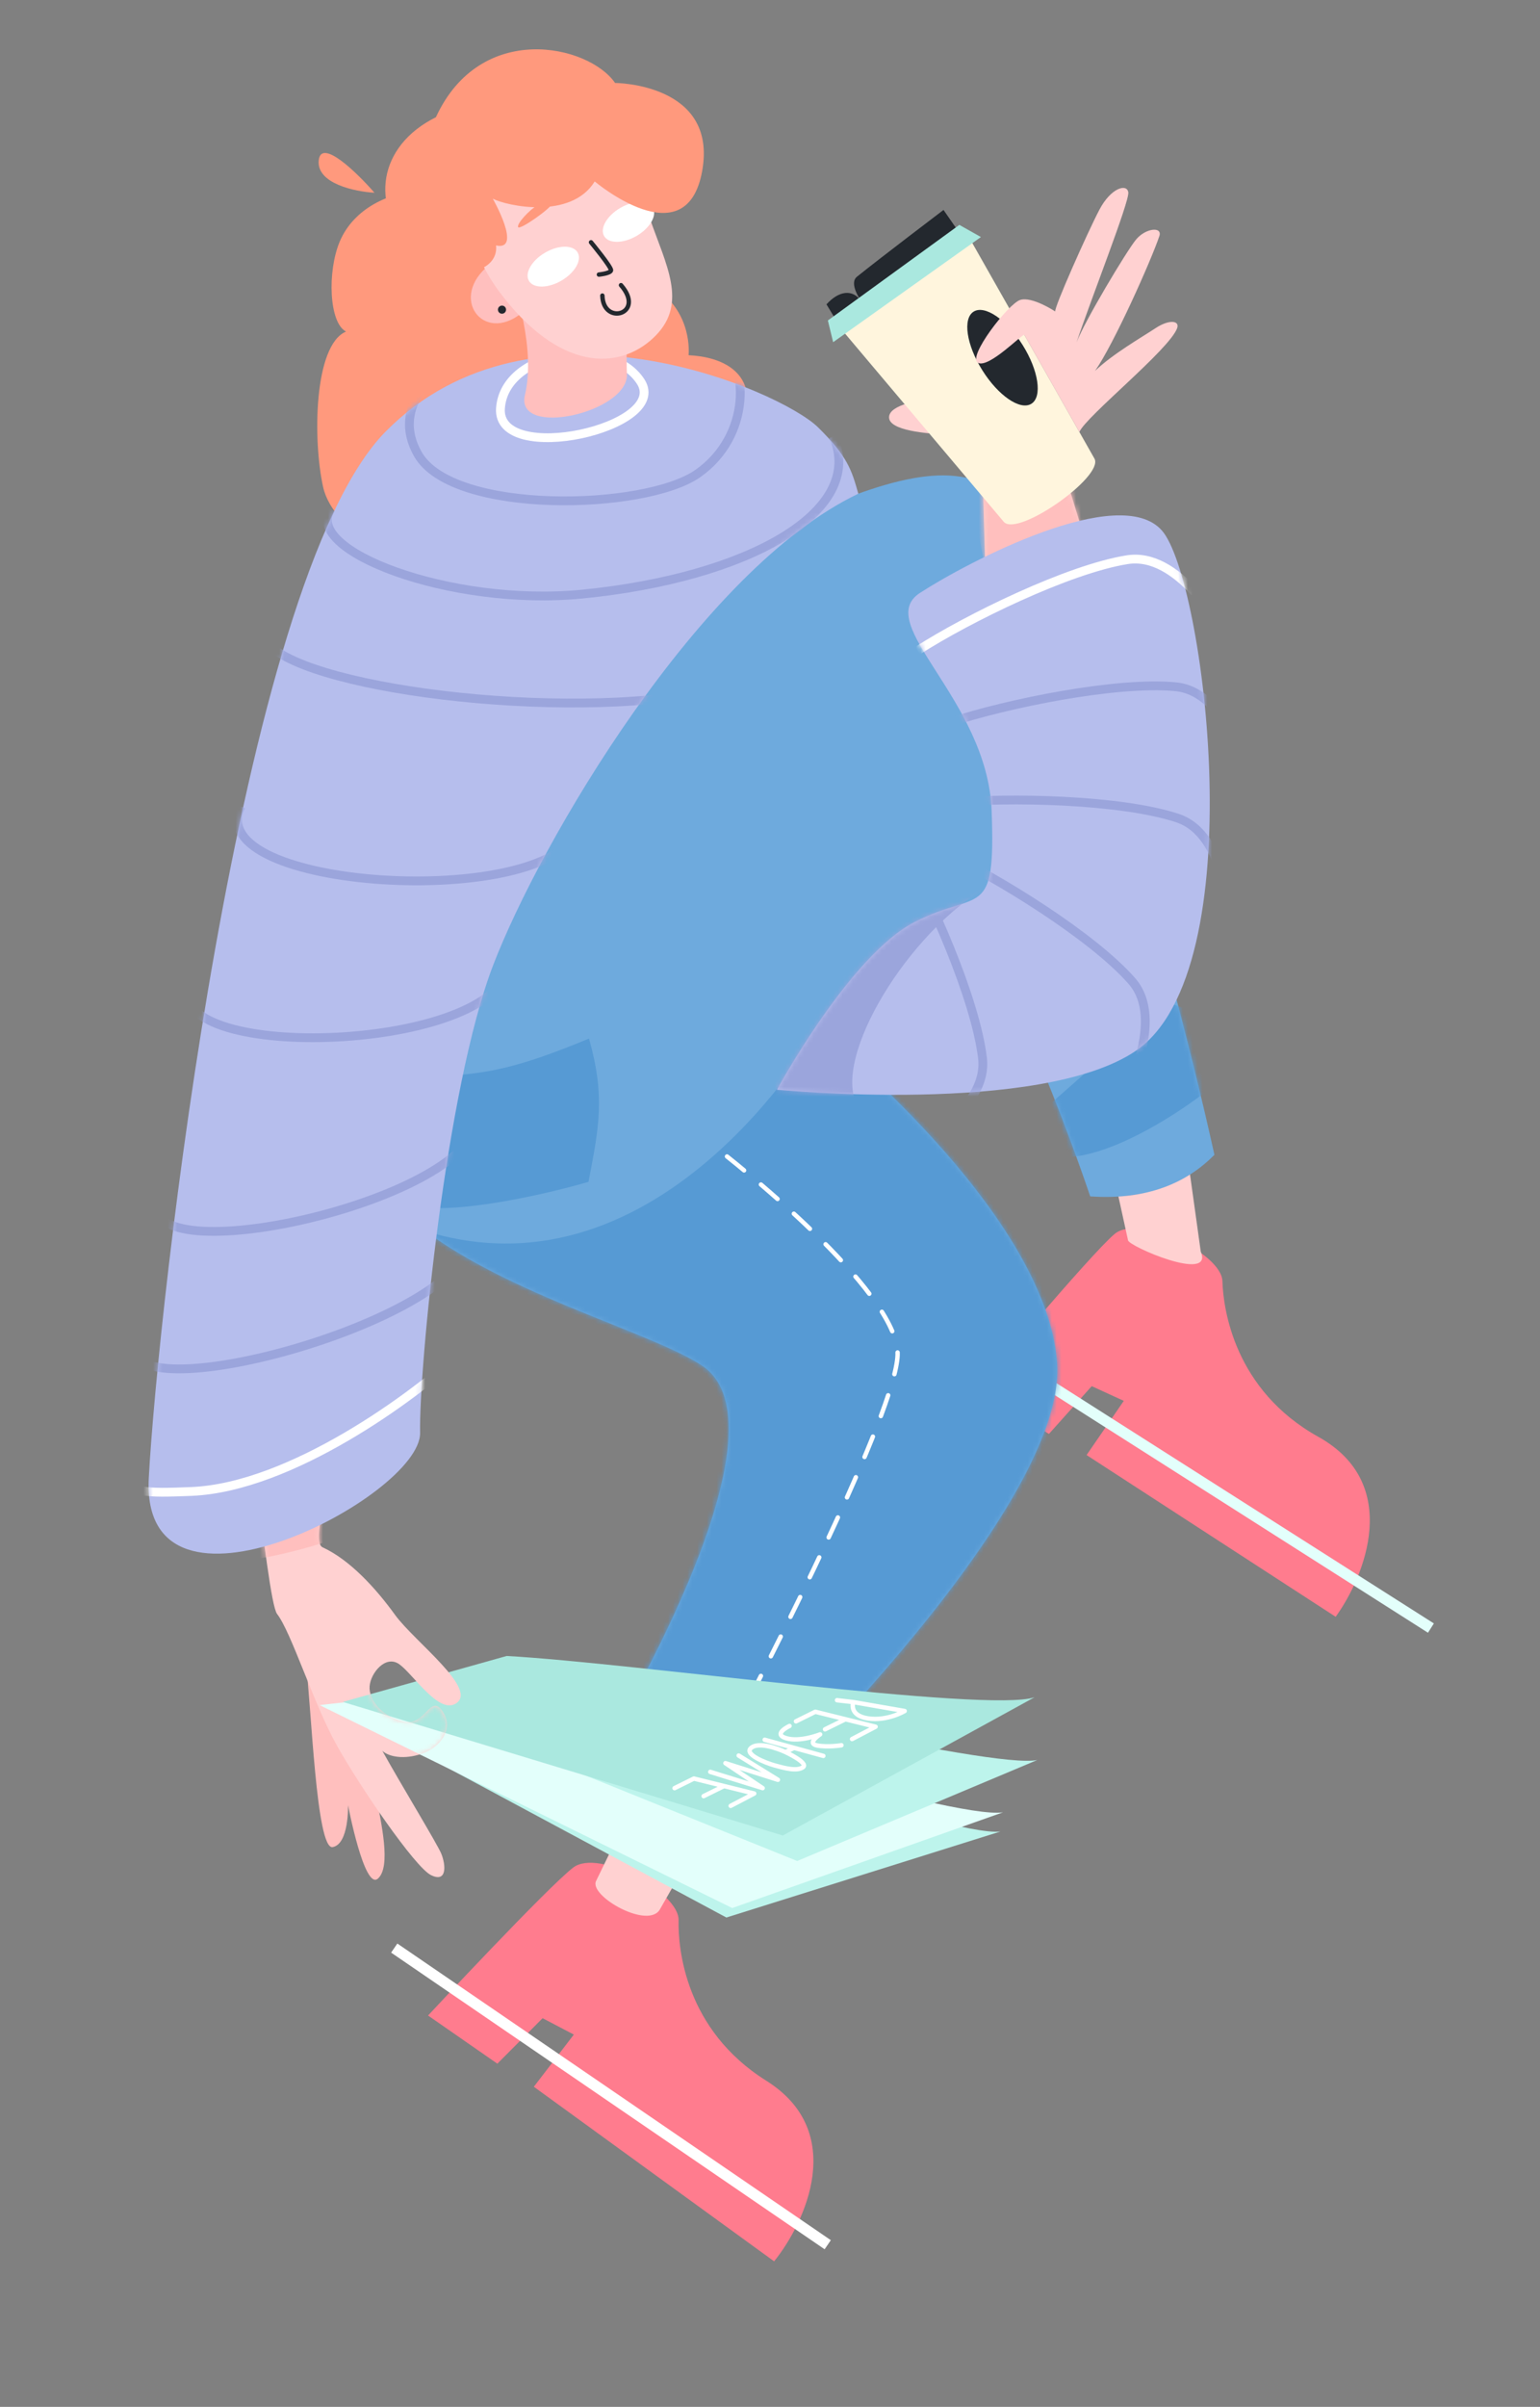
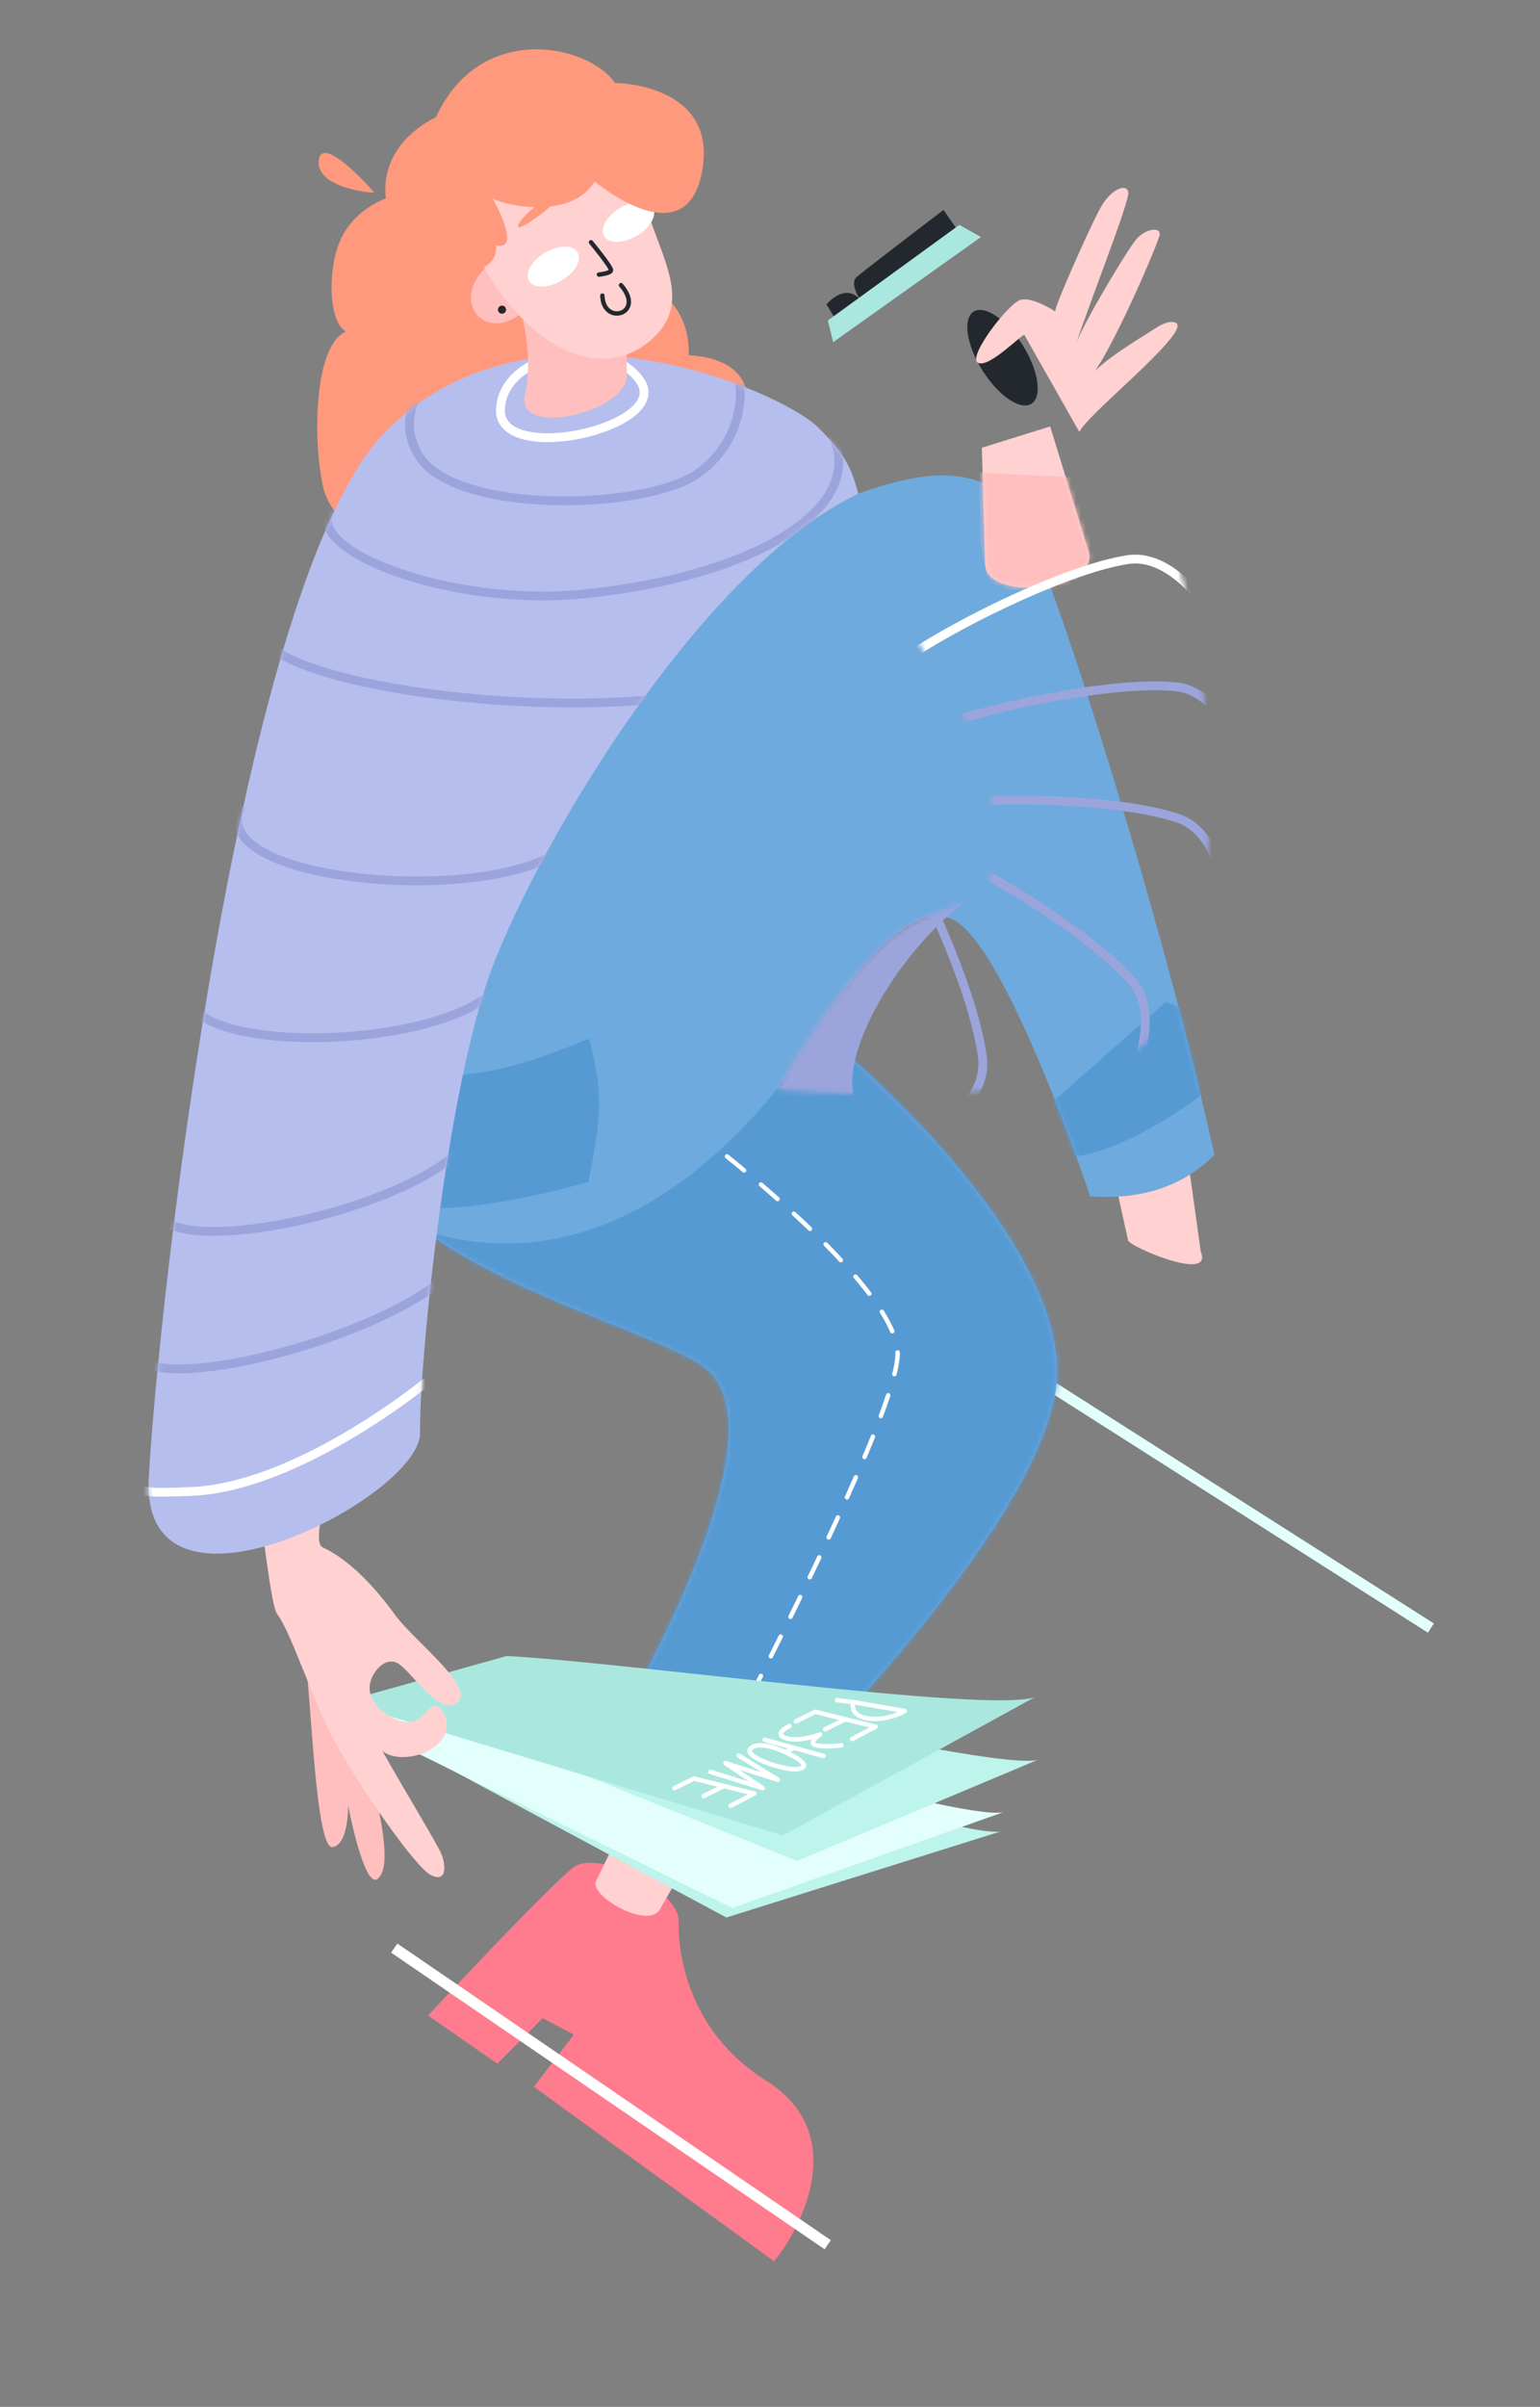
<svg xmlns="http://www.w3.org/2000/svg" width="317" height="495" viewBox="0 0 317 495" fill="none">
  <rect x="0" y="0" width="317" height="495" fill="#808080" stroke="none" />
  <path d="M139.684 394.911C139.814 389.152 123.231 380.124 118.021 384.067C112.811 388.011 88.112 414.514 88.112 414.514L102.377 424.419L111.69 415.066L118.121 418.435L109.889 429.164L159.35 465.07C165.794 457.067 174.491 438.434 157.732 427.926C140.972 417.418 139.554 400.669 139.684 394.911Z" fill="#FF7C8E" />
-   <path d="M251.626 263.482C251.454 257.724 234.421 249.577 229.425 253.789C224.429 258 201.152 285.76 201.152 285.76L215.917 294.904L224.726 285.077L231.325 288.104L223.667 299.249L274.941 332.514C280.956 324.185 288.666 305.122 271.379 295.506C254.092 285.891 251.798 269.239 251.626 263.482Z" fill="#FF7C8E" />
  <path d="M203.343 276.817L294.547 334.835" stroke="#E3FFFB" stroke-width="2.264" />
  <path d="M81.151 400.645L170.382 461.654" stroke="white" stroke-width="2.264" />
  <path d="M122.716 386.809L133.107 365.461L150.964 366.251L135.92 392.54C133.689 397.05 121.072 389.919 122.716 386.809Z" fill="#FFD1D1" />
  <path d="M232.196 255.065L228.379 237.71L242.989 227.412L247.168 257.412C249.899 263.917 232.196 256.261 232.196 255.065Z" fill="#FFD1D1" />
  <mask id="mask0" mask-type="alpha" maskUnits="userSpaceOnUse" x="216" y="219" width="38" height="43">
    <path d="M229.335 255.893L224.592 233.101L238.918 223.003L243.015 252.42C243.666 256.899 229.689 259.222 229.335 255.893Z" fill="#FFD1D1" />
  </mask>
  <g mask="url(#mask0)">
    <path d="M221.337 239.095L213.505 201.457L237.163 184.782L243.928 233.359C246.153 246.977 222.95 250.71 221.337 239.095Z" fill="#FFBFBE" />
  </g>
  <path d="M176.314 101.658C159.957 107.594 131.105 140.318 84.936 196.433C38.766 252.548 124.166 267.723 144.371 280.763C164.576 293.804 123.783 360.301 123.783 360.301C129.121 369.233 137.885 372.255 151.264 375.947C151.264 375.947 219.952 311.494 217.579 280.175C215.207 248.857 168.456 211.786 168.456 211.786C168.456 211.786 185.33 183.189 196.436 189.283C207.543 195.377 224.411 246.052 224.411 246.052C236.317 246.873 244.419 243.14 249.982 237.501C239.138 188.369 218.586 124.233 211.924 109.748C205.262 95.263 192.671 95.723 176.314 101.658Z" fill="#6EAADD" />
  <mask id="mask1" mask-type="alpha" maskUnits="userSpaceOnUse" x="61" y="89" width="199" height="294">
    <path d="M176.315 101.658C159.958 107.594 131.106 140.318 84.937 196.433C38.767 252.548 124.167 267.723 144.372 280.763C164.577 293.804 123.784 360.301 123.784 360.301C129.122 369.233 137.886 372.255 151.265 375.947C151.265 375.947 219.953 311.494 217.58 280.175C215.208 248.857 168.457 211.786 168.457 211.786C168.457 211.786 185.331 183.189 196.437 189.283C207.544 195.377 224.412 246.052 224.412 246.052C236.318 246.873 244.42 243.14 249.983 237.501C239.139 188.369 218.587 124.233 211.925 109.748C205.263 95.263 192.672 95.723 176.315 101.658Z" fill="#569AD4" />
  </mask>
  <g mask="url(#mask1)">
    <path d="M168.461 211.802C168.275 212.06 135.135 270.562 84.511 252.169L109.451 369.417L184.773 402.938C203.819 360.014 241.221 272.02 238.455 263.436C235.69 254.853 194.358 225.693 174.037 212.186C172.24 211.972 168.61 211.595 168.461 211.802Z" fill="#569AD4" />
    <path d="M121.244 213.593C106.707 219.613 100.1 220.962 89.859 221.345C84.436 229.418 75.832 246.049 84.799 247.99C93.766 249.93 112.763 245.511 121.14 243.059C123.311 231.783 124.601 225.469 121.244 213.593Z" fill="#569AD4" />
    <path d="M256.544 216.11C255.898 219.874 234.028 236.785 220.633 237.906L214.051 228.916L239.893 206.159C247.176 207.551 256.544 216.11 256.544 216.11Z" fill="#569AD4" />
    <mask id="mask2" mask-type="alpha" maskUnits="userSpaceOnUse" x="70" y="195" width="188" height="212">
      <path d="M168.462 211.802C168.276 212.06 135.136 270.563 84.512 252.169L109.452 369.418L184.774 402.938C203.82 360.014 241.222 272.02 238.456 263.437C235.691 254.853 194.359 225.694 174.038 212.187C172.241 211.972 168.611 211.595 168.462 211.802Z" fill="#569AD4" />
      <path d="M121.245 213.593C106.708 219.614 100.101 220.963 89.86 221.345C84.437 229.418 75.833 246.05 84.8 247.99C93.767 249.931 112.764 245.511 121.141 243.059C123.312 231.783 124.602 225.47 121.245 213.593Z" fill="#569AD4" />
      <path d="M256.545 216.11C255.899 219.875 234.029 236.785 220.634 237.906L214.052 228.917L239.894 206.16C247.177 207.551 256.545 216.11 256.545 216.11Z" fill="#569AD4" />
    </mask>
    <g mask="url(#mask2)">
      <path d="M142.485 232.297C156.746 242.881 185.167 266.973 184.765 278.668C184.362 290.363 159.498 339.751 147.117 362.982" stroke="white" stroke-width="0.906" stroke-linecap="round" stroke-linejoin="round" stroke-dasharray="4.53 4.53" />
    </g>
  </g>
  <path d="M202.787 115.836L202.108 92.083L216.169 87.7L223.928 112.898C227.411 121.273 202.72 124.223 202.787 115.836Z" fill="#FFD1D1" />
  <mask id="mask3" mask-type="alpha" maskUnits="userSpaceOnUse" x="193" y="86" width="35" height="39">
    <path d="M202.786 115.836L202.107 92.083L216.168 87.7L223.927 112.898C227.41 121.274 202.719 124.224 202.786 115.836Z" fill="#FFD1D1" />
  </mask>
  <g mask="url(#mask3)">
    <path d="M205.347 129.457L198.881 97.092L225.09 98.36L226.488 126.519C229.971 134.895 205.28 137.845 205.347 129.457Z" fill="#FFBFBE" />
  </g>
-   <path d="M183.008 85.849C183.046 88.595 190.876 89.173 194.9 89.394L191.782 81.894C190.027 82.23 182.971 83.103 183.008 85.849Z" fill="#FFD1D1" />
  <path d="M194.217 43.177L197.175 47.435L172.715 66.869L170.124 62.593C172.701 59.754 175.492 59.444 177.235 61.872C177.091 61.669 174.71 58.272 176.395 56.914C181.165 53.073 194.217 43.177 194.217 43.177Z" fill="#23282E" />
-   <path d="M200.078 49.87L173.664 68.269L206.646 107.351C209.567 110.467 227.213 98.039 225.306 94.352L200.078 49.87Z" fill="#FFF5DD" />
  <ellipse cx="206.361" cy="73.564" rx="4.894" ry="11.185" transform="rotate(-32.123 206.361 73.564)" fill="#23282E" />
  <path d="M171.498 70.375L201.915 48.75L197.476 46.251L170.412 65.91L171.498 70.375Z" fill="#AAE8DF" />
  <path d="M242.309 67.488C240.763 71.851 223.559 85.604 222.181 88.843L210.863 68.89C210.575 68.459 203.609 75.797 201.317 74.622C199.025 73.446 207.548 62.472 209.997 61.686C212.445 60.9 217.225 64.062 217.225 64.062C216.812 63.596 223.97 47.54 226.336 43.074C228.702 38.609 231.983 37.697 232.254 39.56C232.524 41.424 224.505 61.675 221.597 70.432C223.168 66.211 231.878 51.662 233.844 49.274C235.81 46.886 239.321 46.545 238.645 48.559C236.978 53.525 229.253 70.818 225.409 76.275C229.027 72.804 235.078 69.328 237.865 67.488C240.651 65.648 242.868 65.91 242.309 67.488Z" fill="#FFD1D1" />
-   <path d="M188.276 189.616C174.937 196.444 159.927 224.11 159.927 224.11C159.927 224.11 214.111 229.436 233.759 216.144C258.32 199.528 247.92 118.976 239.159 109.095C230.398 99.214 199.256 115.535 189.377 121.931C179.497 128.326 203.255 143.783 204.12 166.704C204.986 189.625 201.616 182.787 188.276 189.616Z" fill="#B6BEED" />
  <mask id="mask4" mask-type="alpha" maskUnits="userSpaceOnUse" x="122" y="96" width="164" height="155">
    <path d="M188.276 189.616C174.937 196.444 159.927 224.11 159.927 224.11C159.927 224.11 214.111 229.436 233.759 216.144C258.32 199.528 247.92 118.976 239.159 109.095C230.398 99.214 199.256 115.535 189.377 121.931C179.497 128.326 203.255 143.783 204.12 166.704C204.986 189.625 201.616 182.787 188.276 189.616Z" fill="#B6BEED" />
  </mask>
  <g mask="url(#mask4)">
    <path d="M201.965 183.113C185.492 193.517 170.431 219.503 177.005 228.111L150.229 229.181L170.975 184.668L201.965 183.113Z" fill="#9BA5DC" />
    <path d="M188.875 133.81C199.202 127.169 219.927 117.035 232.029 115.11C237.23 114.282 241.971 117.515 245.915 121.768" stroke="white" stroke-width="1.811" />
    <path d="M195.523 148.567C207.182 144.715 229.78 140.076 241.979 141.234C247.222 141.731 251.006 146.045 253.763 151.149" stroke="#9BA5DC" stroke-width="1.811" />
    <path d="M195.426 165.089C207.648 163.918 230.713 164.406 242.351 168.24C247.354 169.888 250.087 174.934 251.643 180.522" stroke="#9BA5DC" stroke-width="1.811" />
    <path d="M194.09 175.221C205.22 180.404 224.858 192.511 232.949 201.714C236.427 205.669 236.227 211.404 234.737 217.01" stroke="#9BA5DC" stroke-width="1.811" />
    <path d="M185.25 173.733C191.479 184.314 200.791 205.421 202.239 217.589C202.861 222.819 199.444 227.429 195.039 231.203" stroke="#9BA5DC" stroke-width="1.811" />
  </g>
  <path d="M205.934 376.669C195.829 377.975 126.3 353.52 101.051 346.988L66.109 349.619L149.519 394.36L205.934 376.669Z" fill="#BDF4EC" />
  <path d="M206.472 372.72C196.42 374.386 126.064 352.423 100.598 346.795L65.772 350.67L150.723 392.41L206.472 372.72Z" fill="#E3FFFB" />
  <path d="M213.53 361.962C204.374 363.98 135.947 347.275 111.478 343.357L79.51 348.608L164.098 382.734L213.53 361.962Z" fill="#BDF4EC" />
  <path d="M212.974 349.053C203.324 352.32 130.344 342.011 104.303 340.571L70.561 350.02L161.139 377.49L212.974 349.053Z" fill="#AAE8DF" />
  <path d="M68.477 379.878C65.081 380.503 64.106 350.783 62.938 341.843L77.482 369.583C78.424 374.842 80.579 383.909 77.787 386.36C74.995 388.811 71.639 371.257 71.639 371.257C71.639 371.257 71.873 379.253 68.477 379.878Z" fill="#FFBFBE" />
  <path d="M57.041 331.936C54.687 328.893 50.58 274.806 45.765 271.872L76.651 269.311C79.398 271.935 61.898 316.156 66.394 318.219C72.013 320.798 77.329 326.604 81.313 332.109C85.296 337.614 98.835 347.637 93.675 350.438C90.155 352.348 85.032 344.315 82.213 342.285C79.393 340.256 76.287 344.053 76.08 346.823C75.873 349.593 78.704 353.172 83.179 354.085C87.653 354.999 88.535 348.244 91.078 351.926C93.621 355.609 90.54 359.374 86.936 360.64C83.332 361.906 80.094 361.377 78.703 360.075C82.293 366.579 90.066 379.32 90.846 381.259C91.821 383.683 91.993 387.275 88.699 385.63C85.404 383.984 74.047 367.425 69.278 358.861C64.51 350.297 59.984 335.74 57.041 331.936Z" fill="#FFD1D1" />
  <mask id="mask5" mask-type="alpha" maskUnits="userSpaceOnUse" x="25" y="257" width="106" height="132">
-     <path d="M57.041 331.936C54.687 328.893 50.58 274.806 45.765 271.872L76.651 269.311C79.398 271.935 61.898 316.156 66.394 318.219C72.013 320.798 77.329 326.604 81.313 332.109C85.296 337.614 92.865 340.237 87.705 343.037C84.185 344.948 85.032 344.315 82.213 342.285C79.393 340.256 76.287 344.053 76.08 346.823C75.873 349.593 78.704 353.172 83.179 354.085C87.653 354.999 88.535 348.244 91.078 351.926C93.621 355.609 90.54 359.374 86.936 360.64C83.332 361.906 80.094 361.377 78.703 360.075C82.293 366.579 90.066 379.32 90.846 381.259C91.821 383.683 91.993 387.275 88.699 385.63C85.404 383.984 74.047 367.425 69.278 358.861C64.51 350.297 59.984 335.74 57.041 331.936Z" fill="#FFD1D1" />
-   </mask>
+     </mask>
  <g mask="url(#mask5)">
    <path d="M47.902 321.337C47.902 321.337 64.555 305.904 63.386 296.963L85.015 311.04C70.793 315.901 61.206 319.787 47.902 321.337Z" fill="#FFBFBE" />
    <path d="M206.475 372.721C196.423 374.386 126.067 352.424 100.601 346.795L65.775 350.67L150.726 392.411L206.475 372.721Z" fill="#E3FFFB" />
    <path d="M212.977 349.053C203.327 352.32 130.347 342.011 104.306 340.571L70.563 350.02L161.142 377.49L212.977 349.053Z" fill="#AAE8DF" />
  </g>
  <path d="M69.944 49.653C72.886 42.684 80.516 39.54 85.603 39.495L111.612 58.261C111.612 58.261 126.268 53.961 134.502 59.029C142.736 64.097 141.742 73.057 141.742 73.057C154.837 73.687 157.182 83.32 149.102 91.1L91.101 118.82C84.838 117.789 68.658 109.766 66.518 100.19C64.378 90.613 64.571 71.013 71.229 68.185C67.731 66.426 67.33 55.841 69.944 49.653Z" fill="#FF997D" />
  <path d="M109.938 62.061L107.987 63.847C100.098 71.071 92.509 61.957 99.986 55.11L101.937 53.324L109.938 62.061Z" fill="#FFBFBE" />
  <circle cx="103.332" cy="63.686" r="0.836" transform="rotate(-3.965 103.332 63.686)" fill="#23282E" />
  <path d="M30.627 303.922C28.802 337.85 86.713 307.834 86.474 294.653C86.235 281.472 91.746 224.024 101.467 198.621C111.188 173.218 144.121 117.022 176.683 101.539L176.65 101.424C175.311 96.723 174.509 93.909 168.391 87.887C160.682 80.299 109.689 57.965 79.337 88.802C48.984 119.64 32.451 269.994 30.627 303.922Z" fill="#B6BEED" />
  <mask id="mask6" mask-type="alpha" maskUnits="userSpaceOnUse" x="29" y="67" width="150" height="261">
    <path d="M30.627 303.922C28.802 337.85 86.713 307.834 86.474 294.653C86.235 281.472 91.746 224.024 101.467 198.621C111.188 173.218 144.121 117.022 176.683 101.539L176.65 101.424C175.311 96.723 174.509 93.909 168.391 87.887C160.682 80.299 109.689 57.965 79.337 88.802C48.984 119.64 32.451 269.994 30.627 303.922Z" fill="#B6BEED" />
  </mask>
  <g mask="url(#mask6)">
    <path d="M68.147 104.673C62.135 113.139 92.627 124.857 119.841 122.184C153.858 118.843 178.349 105.26 171.533 89.74M54.09 129.693C53.39 139.848 106.952 148.038 140.475 143.124C173.999 138.21 178.813 136.956 182.686 132.539M49.59 165.846C41.183 183.047 112.594 187.305 119.02 170.634M39.123 201.187C30.716 218.388 97.816 216.89 104.243 200.219M32.894 245.339C24.486 262.54 91.524 248.755 97.95 232.083M28.149 274.581C19.742 291.782 89.806 273.657 96.233 256.985M95.466 73.001C89.933 75.63 80.298 83.396 86.029 93.425C93.193 105.962 132.733 105.009 143.629 97.397C154.524 89.785 154.558 74.734 147.555 69.568C141.952 65.435 110.495 70.134 95.466 73.001Z" stroke="#9BA5DC" stroke-width="1.811" />
    <path d="M23.876 303.804C27.386 306.983 29.503 307.142 39.4 306.736C59.887 305.895 85.474 287 94.432 278.603" stroke="white" stroke-width="1.811" />
    <path d="M131.857 78.447C125.609 68.917 103.842 72.019 103.016 83.991C102.19 95.963 138.105 87.977 131.857 78.447Z" stroke="white" stroke-width="1.811" />
  </g>
  <path d="M108.061 81.211C110.202 72.276 106.521 59.402 103.737 53.419L129.225 57.857C129.698 65.187 128.756 69.06 129.046 76.965C129.336 84.87 105.919 90.147 108.061 81.211Z" fill="#FFBFBE" />
  <path d="M133.752 44.888C131.086 37.202 131.238 34.895 126.271 31.054C121.305 27.212 112.514 27.663 106.064 31.685C99.614 35.707 91.128 45.35 103.754 61.273C116.379 77.196 128.506 75.683 135.026 68.962C141.546 62.24 137.085 54.495 133.752 44.888Z" fill="#FFD1D1" />
  <ellipse rx="5.801" ry="3.332" transform="matrix(0.864 -0.503 -0.503 -0.864 113.887 54.837)" fill="white" />
  <ellipse rx="5.801" ry="3.332" transform="matrix(0.864 -0.503 -0.503 -0.864 129.368 45.638)" fill="white" />
  <path d="M121.656 49.832C121.656 49.832 125.93 54.993 125.772 55.617C125.615 56.241 123.281 56.469 123.281 56.469" stroke="#23282E" stroke-width="0.906" stroke-linecap="round" stroke-linejoin="round" />
  <path d="M127.828 58.65C132.974 64.549 124.166 67.12 123.994 60.792" stroke="#23282E" stroke-width="0.906" stroke-linecap="round" stroke-linejoin="round" />
  <path d="M122.417 37.318C122.417 37.318 141.286 53.225 144.538 35.176C147.79 17.126 126.61 17.063 126.61 17.063C121.163 9.171 98.901 4.195 89.729 24.11C77.708 30.064 76.253 42.368 84.494 50.681C92.736 58.993 102.759 56.266 102.109 50.479C107.596 51.671 101.442 40.864 101.442 40.864C104.316 42.37 117.555 45.211 122.417 37.318Z" fill="#FF997D" />
  <path d="M113.673 41.815C113.588 42.723 107.016 47.378 106.657 46.714C106.299 46.049 108.976 43.123 110.814 42.075C112.243 41.26 113.758 40.906 113.673 41.815Z" fill="#FF997D" />
  <path d="M77.086 39.643C73.079 39.414 65.174 37.77 65.606 33.028C66.037 28.285 73.439 35.462 77.086 39.643Z" fill="#FF997D" />
  <path d="M172.298 349.67L175.643 350.052M175.643 350.052L186.224 351.892C186.224 351.892 182.644 354.034 178.638 353.41C174.632 352.787 175.643 350.052 175.643 350.052ZM175.389 357.659L180.237 355.122L174.032 353.583M163.842 354.015L167.827 352.043L174.032 353.583M174.032 353.583L169.824 355.658M173.204 358.931C173.204 358.931 170.429 359.395 168.189 358.974C165.949 358.552 168.816 356.692 168.816 356.692C168.816 356.692 164.712 358.341 161.828 357.484C158.943 356.627 162.521 354.962 162.521 354.962M157.41 357.804L163.445 359.462M169.48 361.12L163.445 359.462M163.445 359.462L161.695 360.337M161.695 360.337C161.695 360.337 156.831 358.032 154.791 359.345C152.751 360.657 157.526 362.55 159.508 363.095C161.49 363.64 164.039 364.34 165.286 363.455C166.534 362.571 161.695 360.337 161.695 360.337ZM152.052 361.047L160.129 366.037L149.322 362.615L156.989 367.746L146.205 364.406M150.399 371.398L155.247 368.861L149.042 367.322M138.852 367.754L142.837 365.782L149.042 367.322M149.042 367.322L144.834 369.397" stroke="white" stroke-width="0.906" stroke-linecap="round" stroke-linejoin="round" />
</svg>